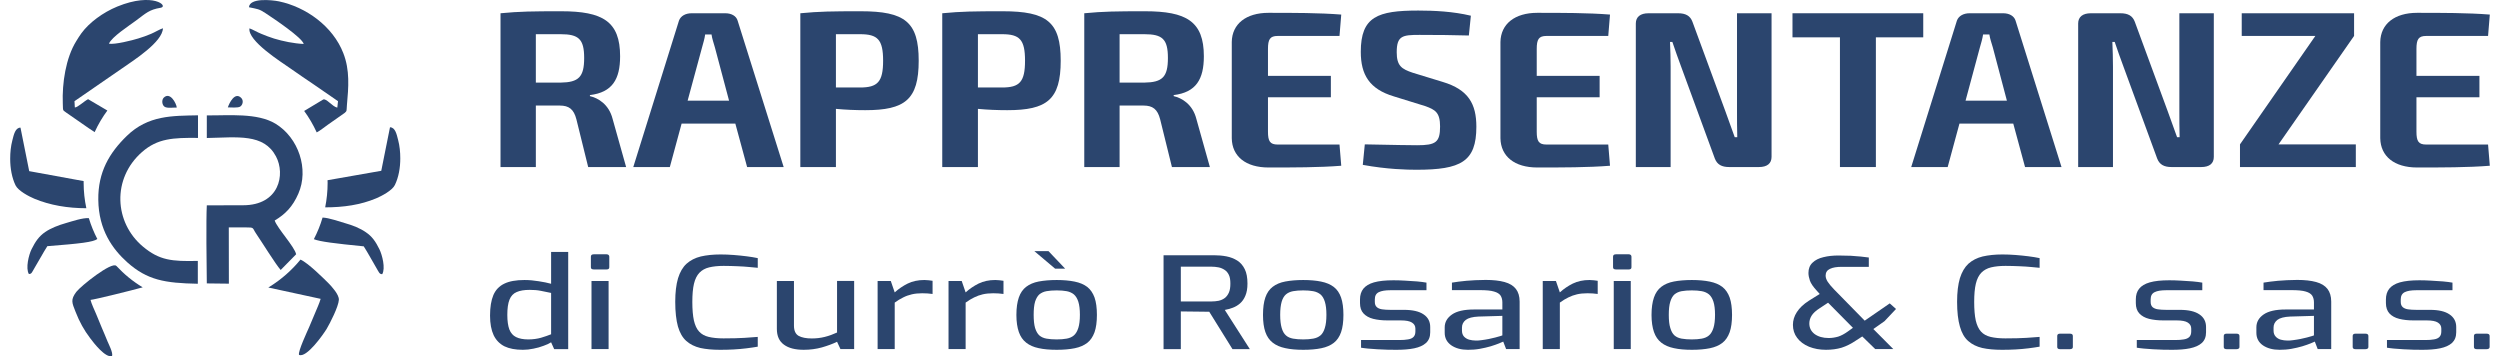
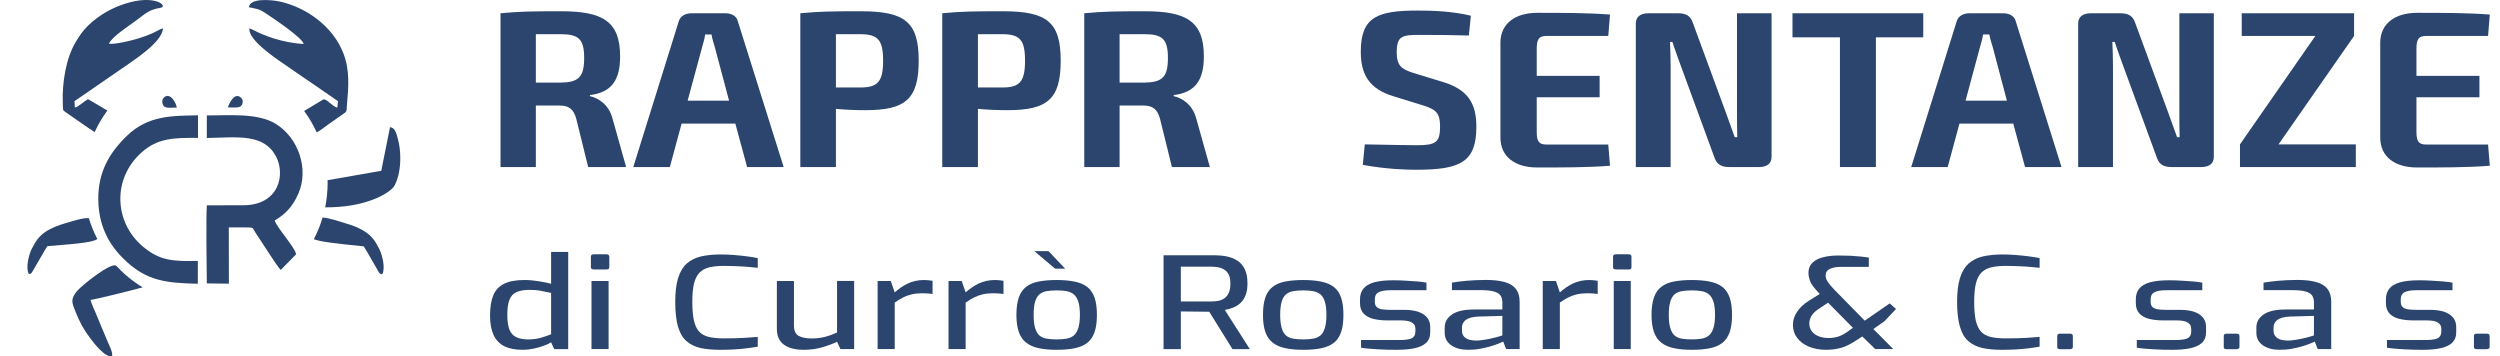
<svg xmlns="http://www.w3.org/2000/svg" xml:space="preserve" width="400px" height="57px" version="1.1" style="shape-rendering:geometricPrecision; text-rendering:geometricPrecision; image-rendering:optimizeQuality; fill-rule:evenodd; clip-rule:evenodd" viewBox="0 0 284.26 40.84">
  <defs>
    <style type="text/css">
   
    .fil0 {fill:#2B456E}
    .fil1 {fill:#2B456E;fill-rule:nonzero}
   
  </style>
  </defs>
  <g id="Livello_x0020_1">
    <g id="_2712556861408">
      <g>
        <g>
          <path class="fil0" d="M19.1 12.33c-0.07,-0.52 -0.77,-1.83 -1.49,-1.14 -0.28,0.28 -0.2,0.85 0.08,1.04 0.29,0.21 1,0.09 1.41,0.1z" />
          <path class="fil0" d="M24.95 12.31c0.36,0 1.07,0.07 1.38,-0.07 0.31,-0.15 0.48,-0.71 0.14,-1.03 -0.73,-0.71 -1.36,0.62 -1.52,1.1z" />
        </g>
        <path class="fil0" d="M11.14 12.67l-2.21 -1.3c-0.47,0.24 -1.21,0.96 -1.52,0.95l-0.04 -0.72 5.47 -3.77c1.35,-0.94 4.63,-3.02 4.67,-4.59 -0.34,0.1 -0.95,0.47 -1.36,0.64 -0.5,0.21 -0.96,0.38 -1.47,0.53 -0.66,0.21 -2.69,0.72 -3.36,0.6 0.32,-0.78 2.28,-2.04 3.1,-2.65 1.16,-0.86 1.51,-1.25 2.83,-1.47 0.95,-0.16 -0.83,-1.83 -4.97,-0.14 -1.65,0.68 -3.23,1.84 -4.13,3.08 -0.21,0.3 -0.39,0.57 -0.58,0.89 -1.2,1.93 -1.63,4.82 -1.54,7.14 0.04,0.86 -0.05,0.73 0.38,1.04l2.58 1.79c0.29,0.2 0.51,0.35 0.69,0.46 0.4,-0.88 0.89,-1.71 1.46,-2.48z" />
        <path class="fil0" d="M27.37 0.83c0.98,0.21 1.15,0.18 1.9,0.68 0.95,0.63 4.2,2.8 4.38,3.53 -1.12,-0.05 -2.38,-0.31 -3.4,-0.62 -0.52,-0.16 -0.97,-0.34 -1.46,-0.54 -0.44,-0.17 -1,-0.51 -1.36,-0.63 -0.22,1.43 3.6,3.83 4.67,4.58 0.91,0.64 1.81,1.25 2.74,1.88l2.74 1.89 -0.08 0.74c-0.57,-0.11 -1.26,-1.1 -1.62,-0.93l-2.18 1.31c0.56,0.76 1.04,1.59 1.44,2.46 0.42,-0.22 0.93,-0.64 1.26,-0.87l1.95 -1.37c0.28,-0.22 0.2,-0.3 0.25,-0.87 0.19,-2.08 0.35,-4.02 -0.41,-5.97 -1.2,-3.1 -4.29,-5.29 -7.37,-5.94 -0.84,-0.17 -3.37,-0.43 -3.45,0.67z" />
        <path class="fil0" d="M9.21 34.38c0.49,-0.04 4.81,-1.11 5.98,-1.44 -1.12,-0.67 -2.13,-1.5 -3.01,-2.45l-0.02 -0.01c-0.51,-0.53 -4.06,2.3 -4.58,2.98 -0.67,0.9 -0.51,1.22 -0.08,2.3 0.44,1.13 0.97,2.09 1.67,3.01 0.41,0.55 1.75,2.29 2.51,2.05 0.12,-0.39 -0.35,-1.28 -0.52,-1.68 -0.22,-0.52 -0.42,-1.04 -0.65,-1.55 -0.23,-0.53 -0.45,-1.07 -0.66,-1.6 -0.19,-0.45 -0.53,-1.16 -0.64,-1.61z" />
-         <path class="fil0" d="M33.11 40.68c0.85,0.4 2.77,-2.32 3.17,-2.98 0.37,-0.62 1.36,-2.55 1.4,-3.33 0.03,-0.6 -0.81,-1.51 -1.19,-1.9 -0.52,-0.52 -2.35,-2.34 -3.21,-2.71 -1,1.22 -2.19,2.27 -3.54,3.11 -0.05,0.03 -0.1,0.06 -0.15,0.09l6 1.3c-0.14,0.5 -0.44,1.14 -0.64,1.63 -0.22,0.54 -0.44,1.05 -0.67,1.59 -0.22,0.51 -1.31,2.82 -1.17,3.2z" />
-         <path class="fil0" d="M0 18.2c0,1.09 0.19,2.16 0.61,3.04 0.31,0.64 1.54,1.28 2.16,1.54 1.79,0.75 3.84,1.09 5.96,1.09 -0.2,-0.94 -0.31,-1.91 -0.31,-2.91 0,-0.05 0,-0.09 0,-0.14l0 -0.06 -6.24 -1.14 -1 -4.99c-0.59,0.01 -0.76,0.77 -0.93,1.45 -0.18,0.68 -0.25,1.4 -0.25,2.12z" />
        <path class="fil0" d="M4.26 28.22c3.75,-0.29 5.28,-0.47 5.73,-0.82 -0.39,-0.75 -0.72,-1.55 -0.97,-2.38l0 -0.01c-0.71,-0.06 -1.91,0.36 -2.59,0.55 -0.91,0.26 -1.76,0.59 -2.42,1.04 -0.71,0.49 -1.11,1.07 -1.56,1.97 -0.32,0.65 -0.7,2.18 -0.31,2.84 0.33,0.02 0.37,-0.23 0.66,-0.71 0.49,-0.8 0.94,-1.67 1.46,-2.48z" />
        <path class="fil0" d="M22.54 14.58l0 1.24c3.5,-0.07 6.53,-0.54 7.93,2.11 1.1,2.07 0.37,5.6 -3.77,5.6l-4.16 0.01c-0.09,1.61 -0.03,7.04 0,8.95l2.53 0.03 -0.01 -6.45 1.94 0c1.04,0 0.72,0.03 1.21,0.74 0.66,0.96 2.21,3.48 2.8,4.14l1.77 -1.8c-0.18,-0.87 -2.15,-2.96 -2.46,-3.87 1.22,-0.72 2.07,-1.6 2.71,-3.07 1.24,-2.81 0.03,-6.42 -2.62,-8.03 -2.1,-1.26 -5.33,-0.93 -7.87,-0.95l0 1.35z" />
        <path class="fil0" d="M21.51 32.53l0 -2.62c-2.97,0.07 -4.4,-0.06 -6.29,-1.64 -3.3,-2.76 -3.57,-7.8 -0.11,-10.84 1.79,-1.57 3.57,-1.65 6.42,-1.62l0 -2.59c-2.92,0.06 -5.71,-0.02 -8.16,2.36 -2,1.94 -3.31,4.15 -3.27,7.32 0.04,3.47 1.64,5.66 3.32,7.17 2.29,2.04 4.3,2.39 8.09,2.46z" />
        <path class="fil0" d="M44.72 18.16c0,1.09 -0.19,2.16 -0.62,3.05 -0.3,0.63 -1.53,1.27 -2.15,1.53 -1.79,0.75 -3.73,1.03 -5.84,1.03 0.18,-0.9 0.28,-1.85 0.28,-2.81 0,-0.1 0,-0.2 -0.01,-0.3l6.16 -1.08 1 -4.99c0.59,0.01 0.76,0.77 0.93,1.45 0.18,0.68 0.25,1.4 0.25,2.12z" />
        <path class="fil0" d="M40.53 28.24c-3.36,-0.33 -5.01,-0.54 -5.72,-0.82 0.41,-0.79 0.75,-1.62 1,-2.48 0.75,0.03 1.93,0.46 2.54,0.63 0.92,0.26 1.76,0.59 2.42,1.05 0.71,0.48 1.12,1.06 1.56,1.96 0.32,0.65 0.71,2.18 0.32,2.85 -0.33,0.01 -0.38,-0.23 -0.67,-0.71 -0.48,-0.81 -0.94,-1.68 -1.45,-2.48z" />
      </g>
      <g>
        <path class="fil1" d="M70.61 19.15l-1.55 -5.52c-0.43,-1.69 -1.68,-2.4 -2.6,-2.61l0 -0.12c2.57,-0.31 3.46,-1.82 3.46,-4.45 0,-4.01 -2.01,-5.16 -6.76,-5.16 -3.26,0 -4.77,0.02 -6.95,0.23l0 17.63 4.05 0 0 -7.05 2.74 0c1.05,0 1.61,0.41 1.91,1.58l1.35 5.47 4.35 0zm-10.35 -9.68l0 -5.55 2.84 0c2.07,0 2.7,0.56 2.7,2.73 0,2.18 -0.63,2.79 -2.7,2.82l-2.84 0z" />
        <path id="_1" class="fil1" d="M83.13 14.17l1.35 4.98 4.19 0 -5.28 -16.79c-0.16,-0.54 -0.72,-0.84 -1.41,-0.84l-3.86 0c-0.69,0 -1.25,0.3 -1.45,0.84l-5.24 16.79 4.19 0 1.35 -4.98 6.16 0zm-0.72 -2.63l-4.75 0 1.65 -6.09c0.13,-0.48 0.3,-1.02 0.36,-1.5l0.73 0c0.06,0.48 0.26,1.02 0.39,1.5l1.62 6.09z" />
        <path id="_2" class="fil1" d="M97.5 1.29c-3.27,0 -4.75,0.02 -6.92,0.23l0 17.63 4.08 0 0 -6.67c1.06,0.1 2.21,0.15 3.36,0.15 4.55,0 6.13,-1.2 6.13,-5.67 0,-4.45 -1.58,-5.67 -6.65,-5.67zm-2.84 8.74l0 -6.11 2.77 0c2.01,0 2.64,0.61 2.64,3.04 0,2.43 -0.63,3.07 -2.64,3.07l-2.77 0z" />
        <path id="_3" class="fil1" d="M113.77 1.29c-3.26,0 -4.74,0.02 -6.92,0.23l0 17.63 4.09 0 0 -6.67c1.05,0.1 2.21,0.15 3.36,0.15 4.55,0 6.13,-1.2 6.13,-5.67 0,-4.45 -1.58,-5.67 -6.66,-5.67zm-2.83 8.74l0 -6.11 2.77 0c2.01,0 2.63,0.61 2.63,3.04 0,2.43 -0.62,3.07 -2.63,3.07l-2.77 0z" />
        <path id="_4" class="fil1" d="M137.53 19.15l-1.55 -5.52c-0.43,-1.69 -1.68,-2.4 -2.6,-2.61l0 -0.12c2.57,-0.31 3.46,-1.82 3.46,-4.45 0,-4.01 -2.01,-5.16 -6.76,-5.16 -3.26,0 -4.77,0.02 -6.95,0.23l0 17.63 4.05 0 0 -7.05 2.74 0c1.05,0 1.61,0.41 1.91,1.58l1.35 5.47 4.35 0zm-10.35 -9.68l0 -5.55 2.84 0c2.07,0 2.7,0.56 2.7,2.73 0,2.18 -0.63,2.79 -2.7,2.82l-2.84 0z" />
-         <path id="_5" class="fil1" d="M152.39 16.57l-7.08 0c-0.89,0 -1.12,-0.38 -1.12,-1.48l0 -3.94 7.21 0 0 -2.45 -7.21 0 0 -3.09c0,-1.1 0.23,-1.49 1.12,-1.49l7.08 0 0.2 -2.45c-2.47,-0.2 -5.57,-0.2 -8.34,-0.2 -2.57,0 -4.18,1.27 -4.21,3.34l0 11.04c0.03,2.08 1.61,3.35 4.21,3.35 2.77,0 5.87,0 8.34,-0.2l-0.2 -2.43z" />
        <path id="_6" class="fil1" d="M161.42 1.21c-4.65,0 -6.59,0.69 -6.59,4.73 0,2.63 0.99,4.27 3.79,5.11l3.62 1.12c1.12,0.41 1.68,0.72 1.68,2.33 0,1.81 -0.49,2.15 -2.63,2.15 -1.09,0 -2.28,-0.03 -6,-0.1l-0.23 2.35c2.77,0.51 5.07,0.56 6.16,0.56 5.08,0 6.86,-0.92 6.86,-4.93 0,-2.59 -0.89,-4.25 -3.86,-5.14l-3.43 -1.05c-1.28,-0.43 -1.84,-0.79 -1.84,-2.35 0,-1.89 0.66,-1.99 2.6,-1.99 1.88,0 4.15,0.02 5.67,0.07l0.23 -2.27c-2.04,-0.49 -4.22,-0.59 -6.03,-0.59z" />
        <path id="_7" class="fil1" d="M183.2 16.57l-7.08 0c-0.89,0 -1.12,-0.38 -1.12,-1.48l0 -3.94 7.21 0 0 -2.45 -7.21 0 0 -3.09c0,-1.1 0.23,-1.49 1.12,-1.49l7.08 0 0.2 -2.45c-2.47,-0.2 -5.57,-0.2 -8.34,-0.2 -2.57,0 -4.18,1.27 -4.22,3.34l0 11.04c0.04,2.08 1.62,3.35 4.22,3.35 2.77,0 5.87,0 8.34,-0.2l-0.2 -2.43z" />
        <path id="_8" class="fil1" d="M201.92 1.52l-3.96 0 0 11.17c0,0.99 0,1.99 0.03,3.04l-0.29 0 -1.06 -2.94 -3.79 -10.3c-0.26,-0.69 -0.79,-0.97 -1.64,-0.97l-3.4 0c-0.92,0 -1.45,0.41 -1.45,1.17l0 16.46 3.99 0 0 -11.52c0,-0.92 -0.03,-1.9 -0.07,-2.82l0.27 0c0.29,0.85 0.69,2 0.99,2.79l3.88 10.58c0.27,0.69 0.79,0.97 1.65,0.97l3.4 0c0.95,0 1.45,-0.41 1.45,-1.17l0 -16.46z" />
        <polygon id="_9" class="fil1" points="219.31,4.28 219.31,1.52 204.32,1.52 204.32,4.28 209.76,4.28 209.76,19.15 213.88,19.15 213.88,4.28 " />
        <path id="_10" class="fil1" d="M229.63 14.17l1.35 4.98 4.18 0 -5.27 -16.79c-0.17,-0.54 -0.73,-0.84 -1.42,-0.84l-3.85 0c-0.69,0 -1.25,0.3 -1.45,0.84l-5.24 16.79 4.18 0 1.35 -4.98 6.17 0zm-0.73 -2.63l-4.74 0 1.64 -6.09c0.14,-0.48 0.3,-1.02 0.37,-1.5l0.72 0c0.07,0.48 0.26,1.02 0.4,1.5l1.61 6.09z" />
        <path id="_11" class="fil1" d="M252.62 1.52l-3.95 0 0 11.17c0,0.99 0,1.99 0.03,3.04l-0.29 0 -1.06 -2.94 -3.79 -10.3c-0.26,-0.69 -0.79,-0.97 -1.64,-0.97l-3.4 0c-0.92,0 -1.45,0.41 -1.45,1.17l0 16.46 3.99 0 0 -11.52c0,-0.92 -0.03,-1.9 -0.07,-2.82l0.27 0c0.29,0.85 0.69,2 0.99,2.79l3.88 10.58c0.27,0.69 0.79,0.97 1.65,0.97l3.39 0c0.96,0 1.45,-0.41 1.45,-1.17l0 -16.46z" />
        <polygon id="_12" class="fil1" points="268.9,16.55 260.04,16.55 268.7,4.12 268.7,1.52 255.82,1.52 255.82,4.12 264.26,4.12 255.62,16.55 255.62,19.15 268.9,19.15 " />
        <path id="_13" class="fil1" d="M284.06 16.57l-7.09 0c-0.89,0 -1.12,-0.38 -1.12,-1.48l0 -3.94 7.22 0 0 -2.45 -7.22 0 0 -3.09c0,-1.1 0.23,-1.49 1.12,-1.49l7.09 0 0.2 -2.45c-2.47,-0.2 -5.57,-0.2 -8.34,-0.2 -2.57,0 -4.18,1.27 -4.22,3.34l0 11.04c0.04,2.08 1.62,3.35 4.22,3.35 2.77,0 5.87,0 8.34,-0.2l-0.2 -2.43z" />
        <path class="fil1" d="M58.77 40.1c-0.85,0 -1.55,-0.13 -2.11,-0.4 -0.55,-0.28 -0.96,-0.7 -1.24,-1.28 -0.27,-0.58 -0.41,-1.33 -0.41,-2.24 0,-0.97 0.13,-1.75 0.38,-2.35 0.26,-0.6 0.67,-1.03 1.25,-1.31 0.57,-0.28 1.34,-0.42 2.32,-0.42 0.55,0 1.09,0.05 1.63,0.14 0.54,0.08 1.02,0.18 1.42,0.29l0 -3.65 1.96 0 0 11.14 -1.61 0 -0.35 -0.78c-0.21,0.14 -0.49,0.27 -0.86,0.4 -0.36,0.14 -0.75,0.25 -1.17,0.33 -0.42,0.09 -0.82,0.13 -1.21,0.13zm0.62 -1.19c0.54,0 1.02,-0.07 1.46,-0.19 0.43,-0.13 0.82,-0.26 1.16,-0.4l0 -4.74c-0.4,-0.09 -0.8,-0.17 -1.18,-0.24 -0.39,-0.08 -0.81,-0.11 -1.28,-0.11 -0.61,0 -1.11,0.08 -1.49,0.25 -0.38,0.16 -0.65,0.45 -0.82,0.87 -0.17,0.42 -0.25,1 -0.25,1.75 0,0.69 0.08,1.25 0.23,1.66 0.16,0.41 0.42,0.71 0.77,0.88 0.36,0.18 0.83,0.27 1.4,0.27z" />
        <path id="_1_0" class="fil1" d="M66.92 30.89c-0.24,0 -0.35,-0.08 -0.35,-0.25l0 -1.22c0,-0.18 0.11,-0.27 0.35,-0.27l1.44 0c0.11,0 0.19,0.03 0.24,0.08 0.05,0.05 0.08,0.11 0.08,0.19l0 1.22c0,0.17 -0.11,0.25 -0.32,0.25l-1.44 0zm-0.28 9.13l0 -7.81 1.96 0 0 7.81 -1.96 0z" />
        <path id="_2_1" class="fil1" d="M81.36 40.1c-0.86,0 -1.61,-0.07 -2.25,-0.21 -0.63,-0.15 -1.17,-0.42 -1.6,-0.8 -0.43,-0.38 -0.75,-0.94 -0.96,-1.66 -0.2,-0.73 -0.31,-1.67 -0.31,-2.83 0,-1.09 0.11,-1.99 0.32,-2.7 0.22,-0.71 0.54,-1.27 0.98,-1.67 0.44,-0.39 0.98,-0.67 1.63,-0.83 0.65,-0.15 1.41,-0.23 2.27,-0.23 0.48,0 0.98,0.02 1.5,0.06 0.51,0.04 1.01,0.09 1.48,0.15 0.48,0.06 0.9,0.13 1.28,0.21l0 1.11c-0.23,-0.03 -0.55,-0.06 -0.96,-0.09 -0.4,-0.04 -0.86,-0.07 -1.36,-0.09 -0.51,-0.02 -1.04,-0.04 -1.59,-0.04 -0.65,0 -1.2,0.06 -1.66,0.17 -0.46,0.11 -0.83,0.32 -1.11,0.61 -0.29,0.3 -0.5,0.72 -0.63,1.26 -0.13,0.54 -0.19,1.24 -0.19,2.09 0,0.87 0.06,1.58 0.18,2.13 0.13,0.55 0.32,0.97 0.6,1.27 0.27,0.3 0.64,0.5 1.09,0.61 0.46,0.11 1.03,0.17 1.7,0.17 0.98,0 1.78,-0.02 2.41,-0.06 0.62,-0.04 1.13,-0.08 1.52,-0.11l0 1.12c-0.39,0.07 -0.82,0.13 -1.29,0.19 -0.47,0.06 -0.96,0.1 -1.47,0.13 -0.52,0.03 -1.04,0.04 -1.58,0.04z" />
        <path id="_3_2" class="fil1" d="M90.98 40.1c-0.98,0 -1.74,-0.19 -2.28,-0.59 -0.54,-0.39 -0.81,-0.99 -0.81,-1.8l0 -5.5 1.96 0 0 5.11c0,0.58 0.17,0.97 0.53,1.18 0.36,0.2 0.87,0.3 1.52,0.3 0.52,0 1.02,-0.06 1.49,-0.18 0.48,-0.12 0.94,-0.29 1.4,-0.5l0 -5.91 1.96 0 0 7.81 -1.57 0 -0.39 -0.84c-0.51,0.25 -1.09,0.46 -1.75,0.65 -0.66,0.18 -1.34,0.27 -2.06,0.27z" />
        <path id="_4_3" class="fil1" d="M99.44 40.02l0 -7.81 1.51 0 0.45 1.31c0.44,-0.4 0.94,-0.74 1.48,-1.01 0.55,-0.27 1.19,-0.41 1.92,-0.41 0.17,0 0.33,0.01 0.49,0.03 0.15,0.01 0.3,0.03 0.45,0.06l0 1.51c-0.19,-0.02 -0.37,-0.04 -0.57,-0.06 -0.2,-0.01 -0.4,-0.02 -0.61,-0.02 -0.44,0 -0.84,0.04 -1.19,0.12 -0.35,0.08 -0.69,0.2 -1,0.36 -0.32,0.16 -0.65,0.35 -0.97,0.59l0 5.33 -1.96 0z" />
        <path id="_5_4" class="fil1" d="M107.57 40.02l0 -7.81 1.51 0 0.45 1.31c0.44,-0.4 0.94,-0.74 1.48,-1.01 0.55,-0.27 1.19,-0.41 1.92,-0.41 0.17,0 0.33,0.01 0.49,0.03 0.16,0.01 0.31,0.03 0.45,0.06l0 1.51c-0.18,-0.02 -0.37,-0.04 -0.57,-0.06 -0.19,-0.01 -0.4,-0.02 -0.6,-0.02 -0.45,0 -0.84,0.04 -1.2,0.12 -0.35,0.08 -0.68,0.2 -1,0.36 -0.32,0.16 -0.65,0.35 -0.97,0.59l0 5.33 -1.96 0z" />
        <path id="_6_5" class="fil1" d="M119.97 40.1c-0.8,0 -1.49,-0.06 -2.07,-0.19 -0.58,-0.12 -1.05,-0.33 -1.43,-0.63 -0.38,-0.3 -0.66,-0.7 -0.84,-1.22 -0.18,-0.52 -0.28,-1.17 -0.28,-1.96 0,-0.81 0.1,-1.48 0.28,-2 0.18,-0.52 0.46,-0.93 0.84,-1.22 0.38,-0.29 0.86,-0.5 1.44,-0.61 0.59,-0.11 1.27,-0.17 2.06,-0.17 0.78,0 1.46,0.06 2.05,0.18 0.59,0.12 1.07,0.32 1.45,0.61 0.37,0.29 0.65,0.7 0.84,1.22 0.18,0.52 0.27,1.19 0.27,1.99 0,0.8 -0.09,1.46 -0.27,1.98 -0.19,0.52 -0.46,0.93 -0.83,1.22 -0.38,0.29 -0.85,0.5 -1.44,0.62 -0.59,0.12 -1.28,0.18 -2.07,0.18zm0 -1.19c0.43,0 0.81,-0.03 1.14,-0.09 0.33,-0.06 0.61,-0.18 0.83,-0.37 0.22,-0.19 0.39,-0.48 0.51,-0.86 0.12,-0.38 0.18,-0.88 0.18,-1.5 0,-0.62 -0.06,-1.12 -0.18,-1.5 -0.12,-0.37 -0.29,-0.65 -0.51,-0.84 -0.22,-0.18 -0.5,-0.31 -0.83,-0.37 -0.33,-0.06 -0.71,-0.09 -1.14,-0.09 -0.45,0 -0.83,0.03 -1.17,0.09 -0.33,0.06 -0.6,0.19 -0.82,0.37 -0.21,0.19 -0.37,0.47 -0.49,0.84 -0.11,0.38 -0.16,0.88 -0.16,1.5 0,0.62 0.05,1.12 0.16,1.5 0.12,0.38 0.28,0.67 0.49,0.86 0.22,0.19 0.49,0.31 0.82,0.37 0.34,0.06 0.72,0.09 1.17,0.09zm-0.18 -8.11l-2.38 -2.01 1.62 0 1.91 2.01 -1.15 0z" />
        <path id="_7_6" class="fil1" d="M132.22 40.02l0 -10.76 5.77 0c0.49,0 0.97,0.04 1.44,0.13 0.46,0.09 0.87,0.25 1.24,0.48 0.36,0.23 0.65,0.56 0.86,0.99 0.21,0.42 0.31,0.97 0.31,1.65 0,0.56 -0.08,1.02 -0.24,1.39 -0.15,0.37 -0.36,0.66 -0.61,0.88 -0.25,0.22 -0.54,0.39 -0.84,0.5 -0.31,0.11 -0.61,0.2 -0.91,0.25l2.87 4.49 -1.99 0 -2.66 -4.28c-0.19,0 -0.43,0 -0.71,-0.01 -0.28,0 -0.58,-0.01 -0.88,-0.01 -0.31,0 -0.61,0 -0.9,-0.01 -0.29,-0.01 -0.55,-0.01 -0.77,-0.01l0 4.32 -1.98 0zm1.98 -5.46l3.48 0c0.31,0 0.6,-0.03 0.86,-0.08 0.26,-0.06 0.49,-0.16 0.69,-0.31 0.2,-0.15 0.36,-0.36 0.48,-0.63 0.12,-0.27 0.17,-0.61 0.17,-1.03 0,-0.41 -0.05,-0.74 -0.17,-0.99 -0.12,-0.25 -0.28,-0.45 -0.49,-0.58 -0.21,-0.14 -0.44,-0.24 -0.7,-0.29 -0.26,-0.05 -0.54,-0.08 -0.84,-0.08l-3.48 0 0 3.99z" />
        <path id="_8_7" class="fil1" d="M148.23 40.1c-0.79,0 -1.48,-0.06 -2.06,-0.19 -0.58,-0.12 -1.06,-0.33 -1.44,-0.63 -0.38,-0.3 -0.66,-0.7 -0.84,-1.22 -0.18,-0.52 -0.27,-1.17 -0.27,-1.96 0,-0.81 0.09,-1.48 0.27,-2 0.18,-0.52 0.46,-0.93 0.84,-1.22 0.38,-0.29 0.86,-0.5 1.45,-0.61 0.59,-0.11 1.27,-0.17 2.05,-0.17 0.78,0 1.47,0.06 2.05,0.18 0.59,0.12 1.07,0.32 1.45,0.61 0.38,0.29 0.66,0.7 0.84,1.22 0.18,0.52 0.27,1.19 0.27,1.99 0,0.8 -0.09,1.46 -0.27,1.98 -0.18,0.52 -0.46,0.93 -0.83,1.22 -0.37,0.29 -0.85,0.5 -1.44,0.62 -0.58,0.12 -1.27,0.18 -2.07,0.18zm0 -1.19c0.43,0 0.81,-0.03 1.14,-0.09 0.34,-0.06 0.61,-0.18 0.84,-0.37 0.22,-0.19 0.39,-0.48 0.5,-0.86 0.12,-0.38 0.18,-0.88 0.18,-1.5 0,-0.62 -0.06,-1.12 -0.18,-1.5 -0.11,-0.37 -0.28,-0.65 -0.5,-0.84 -0.23,-0.18 -0.5,-0.31 -0.84,-0.37 -0.33,-0.06 -0.71,-0.09 -1.14,-0.09 -0.44,0 -0.83,0.03 -1.16,0.09 -0.33,0.06 -0.61,0.19 -0.82,0.37 -0.22,0.19 -0.38,0.47 -0.49,0.84 -0.11,0.38 -0.17,0.88 -0.17,1.5 0,0.62 0.06,1.12 0.17,1.5 0.11,0.38 0.27,0.67 0.49,0.86 0.21,0.19 0.49,0.31 0.82,0.37 0.33,0.06 0.72,0.09 1.16,0.09z" />
        <path id="_9_8" class="fil1" d="M158.88 40.1c-0.27,0 -0.6,0 -0.97,-0.01 -0.38,-0.01 -0.77,-0.03 -1.17,-0.05 -0.39,-0.03 -0.76,-0.05 -1.09,-0.08 -0.33,-0.03 -0.6,-0.07 -0.79,-0.1l0 -0.88 4.4 0c0.37,0 0.7,-0.02 0.97,-0.07 0.28,-0.04 0.49,-0.13 0.64,-0.28 0.15,-0.15 0.22,-0.36 0.22,-0.64l0 -0.32c0,-0.3 -0.13,-0.52 -0.39,-0.69 -0.26,-0.17 -0.69,-0.25 -1.29,-0.25l-1.52 0c-0.62,0 -1.16,-0.06 -1.64,-0.18 -0.47,-0.12 -0.84,-0.33 -1.11,-0.62 -0.27,-0.29 -0.4,-0.69 -0.4,-1.18l0 -0.43c0,-0.49 0.13,-0.9 0.38,-1.22 0.26,-0.32 0.66,-0.57 1.22,-0.73 0.56,-0.16 1.31,-0.24 2.23,-0.24 0.39,0 0.83,0.01 1.3,0.04 0.48,0.02 0.94,0.06 1.4,0.09 0.45,0.04 0.82,0.09 1.09,0.14l0 0.87 -4.14 0c-0.57,0 -1.01,0.07 -1.32,0.22 -0.31,0.15 -0.46,0.42 -0.46,0.83l0 0.29c0,0.26 0.07,0.45 0.22,0.59 0.14,0.13 0.34,0.22 0.61,0.26 0.27,0.04 0.58,0.06 0.95,0.06l1.56 0c0.99,0 1.74,0.17 2.25,0.52 0.51,0.34 0.76,0.83 0.76,1.45l0 0.6c0,0.53 -0.16,0.93 -0.49,1.23 -0.32,0.29 -0.77,0.49 -1.35,0.61 -0.58,0.12 -1.27,0.17 -2.07,0.17z" />
        <path id="_10_9" class="fil1" d="M167.11 40.1c-0.77,0 -1.4,-0.17 -1.9,-0.51 -0.5,-0.35 -0.76,-0.83 -0.76,-1.44l0 -0.62c0,-0.6 0.28,-1.09 0.84,-1.48 0.55,-0.38 1.39,-0.57 2.51,-0.57l3.26 0 0 -0.82c0,-0.3 -0.07,-0.56 -0.2,-0.77 -0.14,-0.21 -0.39,-0.37 -0.76,-0.47 -0.36,-0.11 -0.9,-0.16 -1.62,-0.16l-3.2 0 0 -0.86c0.46,-0.08 1.02,-0.15 1.65,-0.21 0.63,-0.06 1.37,-0.09 2.22,-0.1 0.86,0 1.58,0.08 2.16,0.24 0.58,0.16 1.01,0.42 1.3,0.79 0.28,0.36 0.43,0.85 0.43,1.45l0 5.45 -1.55 0 -0.33 -0.86c-0.08,0.03 -0.24,0.1 -0.49,0.21 -0.25,0.1 -0.56,0.21 -0.95,0.33 -0.38,0.11 -0.8,0.21 -1.25,0.29 -0.45,0.08 -0.9,0.11 -1.36,0.11zm0.9 -1.06c0.2,0.01 0.43,-0.01 0.7,-0.05 0.26,-0.03 0.53,-0.08 0.8,-0.13 0.26,-0.06 0.51,-0.11 0.74,-0.17 0.23,-0.06 0.42,-0.11 0.57,-0.16 0.15,-0.04 0.23,-0.07 0.24,-0.08l0 -2.24 -2.73 0.08c-0.68,0.03 -1.17,0.16 -1.46,0.38 -0.29,0.23 -0.44,0.52 -0.44,0.88l0 0.35c0,0.28 0.08,0.51 0.23,0.68 0.16,0.17 0.36,0.29 0.6,0.36 0.24,0.06 0.49,0.1 0.75,0.1z" />
        <path id="_11_10" class="fil1" d="M175.69 40.02l0 -7.81 1.51 0 0.45 1.31c0.44,-0.4 0.94,-0.74 1.48,-1.01 0.55,-0.27 1.19,-0.41 1.92,-0.41 0.17,0 0.33,0.01 0.49,0.03 0.16,0.01 0.3,0.03 0.45,0.06l0 1.51c-0.18,-0.02 -0.37,-0.04 -0.57,-0.06 -0.19,-0.01 -0.4,-0.02 -0.6,-0.02 -0.45,0 -0.85,0.04 -1.2,0.12 -0.35,0.08 -0.68,0.2 -1,0.36 -0.32,0.16 -0.65,0.35 -0.97,0.59l0 5.33 -1.96 0z" />
        <path id="_12_11" class="fil1" d="M184.1 30.89c-0.24,0 -0.35,-0.08 -0.35,-0.25l0 -1.22c0,-0.18 0.11,-0.27 0.35,-0.27l1.45 0c0.1,0 0.18,0.03 0.23,0.08 0.05,0.05 0.08,0.11 0.08,0.19l0 1.22c0,0.17 -0.11,0.25 -0.31,0.25l-1.45 0zm-0.27 9.13l0 -7.81 1.95 0 0 7.81 -1.95 0z" />
        <path id="_13_12" class="fil1" d="M192.78 40.1c-0.8,0 -1.48,-0.06 -2.06,-0.19 -0.58,-0.12 -1.06,-0.33 -1.44,-0.63 -0.38,-0.3 -0.66,-0.7 -0.84,-1.22 -0.18,-0.52 -0.28,-1.17 -0.28,-1.96 0,-0.81 0.1,-1.48 0.28,-2 0.18,-0.52 0.46,-0.93 0.84,-1.22 0.38,-0.29 0.86,-0.5 1.45,-0.61 0.58,-0.11 1.27,-0.17 2.05,-0.17 0.78,0 1.46,0.06 2.05,0.18 0.59,0.12 1.07,0.32 1.45,0.61 0.37,0.29 0.65,0.7 0.84,1.22 0.18,0.52 0.27,1.19 0.27,1.99 0,0.8 -0.09,1.46 -0.27,1.98 -0.19,0.52 -0.46,0.93 -0.83,1.22 -0.37,0.29 -0.85,0.5 -1.44,0.62 -0.59,0.12 -1.28,0.18 -2.07,0.18zm0 -1.19c0.43,0 0.81,-0.03 1.14,-0.09 0.33,-0.06 0.61,-0.18 0.83,-0.37 0.22,-0.19 0.39,-0.48 0.51,-0.86 0.12,-0.38 0.18,-0.88 0.18,-1.5 0,-0.62 -0.06,-1.12 -0.18,-1.5 -0.12,-0.37 -0.29,-0.65 -0.51,-0.84 -0.22,-0.18 -0.5,-0.31 -0.83,-0.37 -0.33,-0.06 -0.71,-0.09 -1.14,-0.09 -0.45,0 -0.83,0.03 -1.17,0.09 -0.33,0.06 -0.6,0.19 -0.82,0.37 -0.21,0.19 -0.37,0.47 -0.48,0.84 -0.12,0.38 -0.17,0.88 -0.17,1.5 0,0.62 0.05,1.12 0.17,1.5 0.11,0.38 0.27,0.67 0.48,0.86 0.22,0.19 0.49,0.31 0.82,0.37 0.34,0.06 0.72,0.09 1.17,0.09z" />
        <path id="_14" class="fil1" d="M208.16 40.1c-0.72,0 -1.36,-0.12 -1.94,-0.35 -0.58,-0.24 -1.04,-0.58 -1.36,-1.01 -0.33,-0.43 -0.49,-0.93 -0.49,-1.5 0,-0.51 0.15,-1 0.45,-1.46 0.3,-0.47 0.75,-0.9 1.37,-1.3l1.25 -0.78 -0.33 -0.37c-0.41,-0.44 -0.67,-0.82 -0.79,-1.15 -0.11,-0.32 -0.17,-0.62 -0.17,-0.89 0,-0.49 0.15,-0.88 0.47,-1.18 0.31,-0.3 0.73,-0.51 1.25,-0.63 0.52,-0.13 1.09,-0.19 1.72,-0.19 0.51,0 0.98,0.01 1.41,0.03 0.43,0.03 0.81,0.06 1.15,0.09 0.34,0.03 0.64,0.07 0.92,0.11l0 1.07 -3.13 0c-0.55,0 -0.99,0.07 -1.32,0.23 -0.33,0.15 -0.5,0.41 -0.5,0.77 0,0.23 0.08,0.46 0.23,0.7 0.15,0.23 0.39,0.53 0.73,0.88l3.52 3.59 2.87 -1.98 0.72 0.64 -1.32 1.4 -1.28 0.9 2.29 2.3 -2.07 0 -1.49 -1.45 -0.68 0.44c-0.59,0.4 -1.15,0.68 -1.69,0.85 -0.54,0.16 -1.14,0.24 -1.79,0.24zm0.31 -1.35c0.38,0 0.74,-0.06 1.09,-0.16 0.34,-0.11 0.72,-0.31 1.12,-0.6l0.57 -0.41 -2.85 -2.88 -0.94 0.62c-0.46,0.29 -0.77,0.58 -0.95,0.87 -0.18,0.29 -0.26,0.59 -0.26,0.89 0,0.5 0.2,0.9 0.6,1.21 0.41,0.3 0.95,0.46 1.62,0.46z" />
        <path id="_15" class="fil1" d="M228.31 40.1c-0.86,0 -1.61,-0.07 -2.24,-0.21 -0.64,-0.15 -1.18,-0.42 -1.61,-0.8 -0.43,-0.38 -0.75,-0.94 -0.95,-1.66 -0.21,-0.73 -0.32,-1.67 -0.32,-2.83 0,-1.09 0.11,-1.99 0.32,-2.7 0.22,-0.71 0.55,-1.27 0.98,-1.67 0.44,-0.39 0.98,-0.67 1.63,-0.83 0.66,-0.15 1.41,-0.23 2.27,-0.23 0.48,0 0.98,0.02 1.5,0.06 0.51,0.04 1.01,0.09 1.48,0.15 0.48,0.06 0.9,0.13 1.28,0.21l0 1.11c-0.23,-0.03 -0.55,-0.06 -0.95,-0.09 -0.41,-0.04 -0.86,-0.07 -1.37,-0.09 -0.51,-0.02 -1.04,-0.04 -1.59,-0.04 -0.65,0 -1.2,0.06 -1.66,0.17 -0.45,0.11 -0.83,0.32 -1.11,0.61 -0.29,0.3 -0.5,0.72 -0.63,1.26 -0.13,0.54 -0.19,1.24 -0.19,2.09 0,0.87 0.06,1.58 0.18,2.13 0.13,0.55 0.33,0.97 0.6,1.27 0.27,0.3 0.64,0.5 1.09,0.61 0.46,0.11 1.03,0.17 1.7,0.17 0.98,0 1.78,-0.02 2.41,-0.06 0.62,-0.04 1.13,-0.08 1.52,-0.11l0 1.12c-0.39,0.07 -0.82,0.13 -1.29,0.19 -0.47,0.06 -0.96,0.1 -1.47,0.13 -0.52,0.03 -1.04,0.04 -1.58,0.04z" />
        <path id="_16" class="fil1" d="M235 40.03c-0.22,0 -0.33,-0.08 -0.33,-0.25l0 -1.27c0,-0.17 0.11,-0.26 0.33,-0.26l1.11 0c0.24,0 0.35,0.09 0.35,0.26l0 1.27c0,0.09 -0.03,0.15 -0.09,0.19 -0.07,0.04 -0.15,0.06 -0.26,0.06l-1.11 0z" />
        <path id="_17" class="fil1" d="M247.82 40.1c-0.27,0 -0.6,0 -0.98,-0.01 -0.37,-0.01 -0.76,-0.03 -1.16,-0.05 -0.4,-0.03 -0.76,-0.05 -1.09,-0.08 -0.34,-0.03 -0.6,-0.07 -0.8,-0.1l0 -0.88 4.4 0c0.38,0 0.71,-0.02 0.98,-0.07 0.27,-0.04 0.49,-0.13 0.64,-0.28 0.15,-0.15 0.22,-0.36 0.22,-0.64l0 -0.32c0,-0.3 -0.13,-0.52 -0.39,-0.69 -0.26,-0.17 -0.69,-0.25 -1.29,-0.25l-1.53 0c-0.61,0 -1.15,-0.06 -1.63,-0.18 -0.47,-0.12 -0.84,-0.33 -1.11,-0.62 -0.27,-0.29 -0.4,-0.69 -0.4,-1.18l0 -0.43c0,-0.49 0.12,-0.9 0.38,-1.22 0.25,-0.32 0.66,-0.57 1.22,-0.73 0.56,-0.16 1.3,-0.24 2.23,-0.24 0.39,0 0.82,0.01 1.3,0.04 0.47,0.02 0.94,0.06 1.4,0.09 0.45,0.04 0.82,0.09 1.09,0.14l0 0.87 -4.14 0c-0.58,0 -1.02,0.07 -1.32,0.22 -0.31,0.15 -0.46,0.42 -0.46,0.83l0 0.29c0,0.26 0.07,0.45 0.21,0.59 0.15,0.13 0.35,0.22 0.62,0.26 0.27,0.04 0.58,0.06 0.95,0.06l1.56 0c0.99,0 1.74,0.17 2.25,0.52 0.51,0.34 0.76,0.83 0.76,1.45l0 0.6c0,0.53 -0.16,0.93 -0.49,1.23 -0.32,0.29 -0.78,0.49 -1.36,0.61 -0.58,0.12 -1.26,0.17 -2.06,0.17z" />
        <path id="_18" class="fil1" d="M254.1 40.03c-0.23,0 -0.34,-0.08 -0.34,-0.25l0 -1.27c0,-0.17 0.11,-0.26 0.34,-0.26l1.11 0c0.23,0 0.35,0.09 0.35,0.26l0 1.27c0,0.09 -0.03,0.15 -0.1,0.19 -0.06,0.04 -0.15,0.06 -0.25,0.06l-1.11 0z" />
        <path id="_19" class="fil1" d="M260.16 40.1c-0.77,0 -1.41,-0.17 -1.91,-0.51 -0.5,-0.35 -0.75,-0.83 -0.75,-1.44l0 -0.62c0,-0.6 0.27,-1.09 0.83,-1.48 0.55,-0.38 1.39,-0.57 2.51,-0.57l3.26 0 0 -0.82c0,-0.3 -0.07,-0.56 -0.2,-0.77 -0.14,-0.21 -0.39,-0.37 -0.75,-0.47 -0.37,-0.11 -0.91,-0.16 -1.63,-0.16l-3.2 0 0 -0.86c0.47,-0.08 1.02,-0.15 1.65,-0.21 0.63,-0.06 1.37,-0.09 2.22,-0.1 0.86,0 1.58,0.08 2.16,0.24 0.58,0.16 1.01,0.42 1.3,0.79 0.28,0.36 0.43,0.85 0.43,1.45l0 5.45 -1.55 0 -0.33 -0.86c-0.08,0.03 -0.24,0.1 -0.49,0.21 -0.25,0.1 -0.56,0.21 -0.95,0.33 -0.38,0.11 -0.8,0.21 -1.25,0.29 -0.45,0.08 -0.9,0.11 -1.35,0.11zm0.89 -1.06c0.2,0.01 0.43,-0.01 0.7,-0.05 0.26,-0.03 0.53,-0.08 0.8,-0.13 0.27,-0.06 0.51,-0.11 0.74,-0.17 0.23,-0.06 0.42,-0.11 0.57,-0.16 0.15,-0.04 0.23,-0.07 0.24,-0.08l0 -2.24 -2.73 0.08c-0.68,0.03 -1.17,0.16 -1.46,0.38 -0.29,0.23 -0.44,0.52 -0.44,0.88l0 0.35c0,0.28 0.08,0.51 0.24,0.68 0.15,0.17 0.35,0.29 0.59,0.36 0.24,0.06 0.49,0.1 0.75,0.1z" />
-         <path id="_20" class="fil1" d="M268.87 40.03c-0.22,0 -0.33,-0.08 -0.33,-0.25l0 -1.27c0,-0.17 0.11,-0.26 0.33,-0.26l1.12 0c0.23,0 0.35,0.09 0.35,0.26l0 1.27c0,0.09 -0.03,0.15 -0.1,0.19 -0.06,0.04 -0.15,0.06 -0.25,0.06l-1.12 0z" />
        <path id="_21" class="fil1" d="M276.5 40.1c-0.28,0 -0.6,0 -0.98,-0.01 -0.38,-0.01 -0.77,-0.03 -1.16,-0.05 -0.4,-0.03 -0.77,-0.05 -1.1,-0.08 -0.33,-0.03 -0.6,-0.07 -0.79,-0.1l0 -0.88 4.4 0c0.38,0 0.7,-0.02 0.97,-0.07 0.28,-0.04 0.49,-0.13 0.64,-0.28 0.15,-0.15 0.22,-0.36 0.22,-0.64l0 -0.32c0,-0.3 -0.13,-0.52 -0.39,-0.69 -0.26,-0.17 -0.69,-0.25 -1.29,-0.25l-1.52 0c-0.61,0 -1.16,-0.06 -1.63,-0.18 -0.48,-0.12 -0.85,-0.33 -1.12,-0.62 -0.26,-0.29 -0.4,-0.69 -0.4,-1.18l0 -0.43c0,-0.49 0.13,-0.9 0.38,-1.22 0.26,-0.32 0.66,-0.57 1.22,-0.73 0.57,-0.16 1.31,-0.24 2.23,-0.24 0.39,0 0.83,0.01 1.3,0.04 0.48,0.02 0.94,0.06 1.4,0.09 0.46,0.04 0.82,0.09 1.1,0.14l0 0.87 -4.15 0c-0.57,0 -1.01,0.07 -1.32,0.22 -0.3,0.15 -0.46,0.42 -0.46,0.83l0 0.29c0,0.26 0.07,0.45 0.22,0.59 0.14,0.13 0.35,0.22 0.61,0.26 0.27,0.04 0.59,0.06 0.95,0.06l1.57 0c0.99,0 1.73,0.17 2.24,0.52 0.51,0.34 0.77,0.83 0.77,1.45l0 0.6c0,0.53 -0.17,0.93 -0.49,1.23 -0.33,0.29 -0.78,0.49 -1.36,0.61 -0.58,0.12 -1.27,0.17 -2.06,0.17z" />
        <path id="_22" class="fil1" d="M282.77 40.03c-0.22,0 -0.33,-0.08 -0.33,-0.25l0 -1.27c0,-0.17 0.11,-0.26 0.33,-0.26l1.11 0c0.24,0 0.36,0.09 0.36,0.26l0 1.27c0,0.09 -0.04,0.15 -0.1,0.19 -0.07,0.04 -0.15,0.06 -0.26,0.06l-1.11 0z" />
      </g>
    </g>
  </g>
</svg>